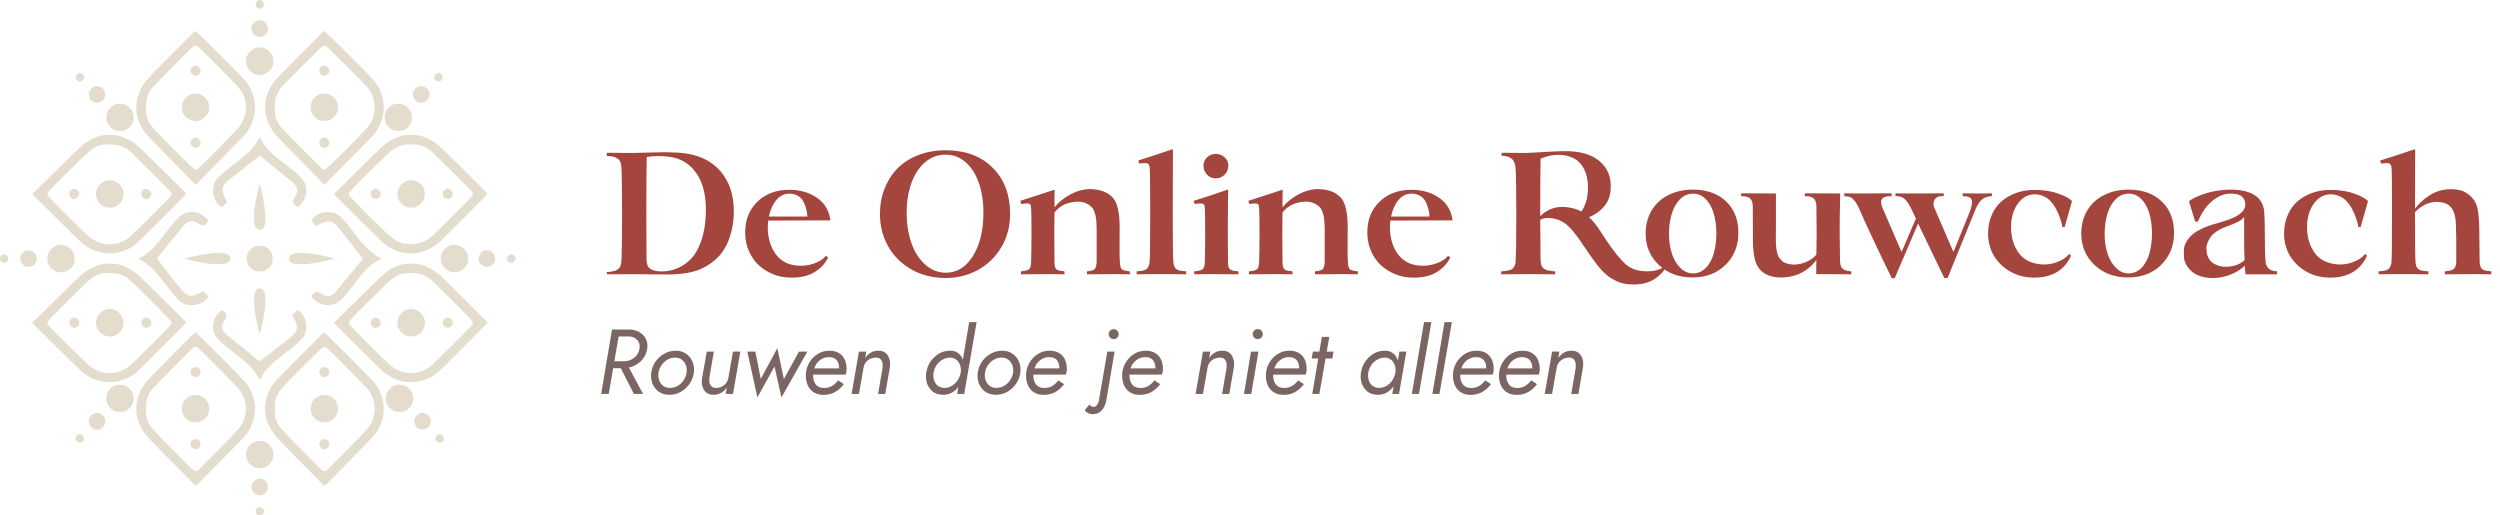
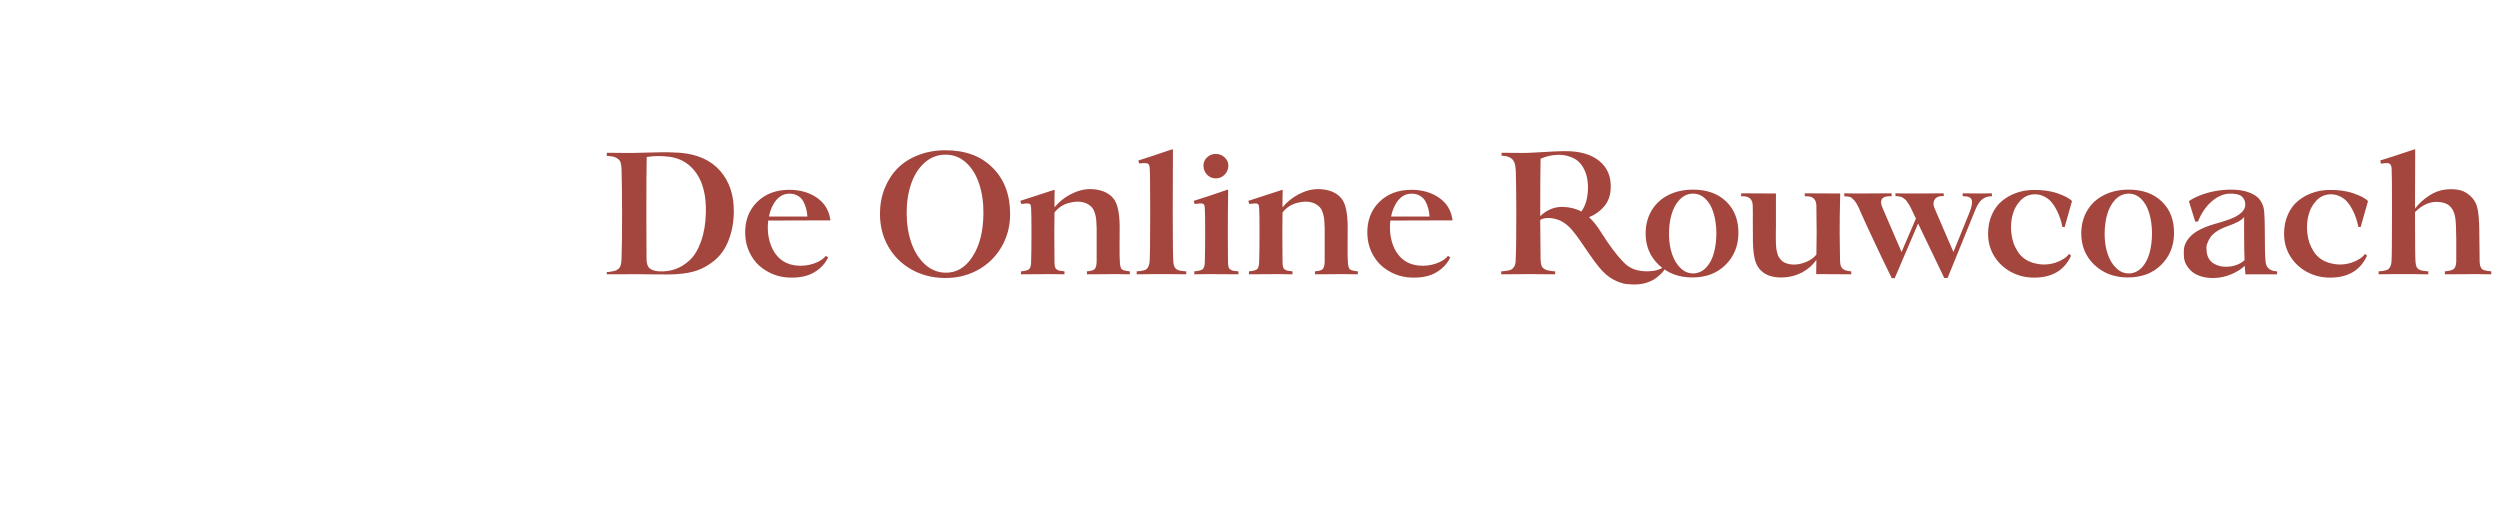
<svg xmlns="http://www.w3.org/2000/svg" width="1358" height="280" viewBox="0 0 1358 280" fill="none">
-   <path d="M335.55 196.75H340.1L349.3 214H344.35L335.55 196.75ZM332.45 179H336.7L330.65 214H326.55L332.45 179ZM334.1 182.75L334.75 179H341.6C343.733 179 345.6 179.45 347.2 180.35C348.8 181.217 350 182.45 350.8 184.05C351.633 185.617 351.883 187.433 351.55 189.5C351.217 191.6 350.417 193.45 349.15 195.05C347.883 196.617 346.3 197.833 344.4 198.7C342.533 199.567 340.5 200 338.3 200H331.15L331.8 196.25H338.65C340.117 196.25 341.45 195.983 342.65 195.45C343.883 194.883 344.917 194.1 345.75 193.1C346.583 192.067 347.117 190.867 347.35 189.5C347.583 188.133 347.467 186.95 347 185.95C346.533 184.95 345.8 184.167 344.8 183.6C343.833 183.033 342.65 182.75 341.25 182.75H334.1ZM353.748 202.5C354.048 200.267 354.815 198.25 356.048 196.45C357.315 194.65 358.898 193.217 360.798 192.15C362.732 191.05 364.815 190.5 367.048 190.5C369.282 190.5 371.182 191.067 372.748 192.2C374.315 193.3 375.465 194.767 376.198 196.6C376.965 198.4 377.198 200.367 376.898 202.5C376.598 204.7 375.815 206.7 374.548 208.5C373.315 210.3 371.748 211.75 369.848 212.85C367.948 213.917 365.865 214.45 363.598 214.45C361.398 214.45 359.498 213.9 357.898 212.8C356.332 211.7 355.182 210.25 354.448 208.45C353.715 206.617 353.482 204.633 353.748 202.5ZM357.698 202.5C357.498 203.9 357.615 205.233 358.048 206.5C358.482 207.733 359.182 208.75 360.148 209.55C361.148 210.317 362.398 210.7 363.898 210.7C365.432 210.7 366.832 210.333 368.098 209.6C369.398 208.867 370.465 207.867 371.298 206.6C372.165 205.333 372.715 203.967 372.948 202.5C373.148 201.067 373.032 199.733 372.598 198.5C372.165 197.267 371.448 196.25 370.448 195.45C369.448 194.65 368.198 194.25 366.698 194.25C365.198 194.25 363.798 194.633 362.498 195.4C361.232 196.133 360.165 197.133 359.298 198.4C358.465 199.633 357.932 201 357.698 202.5ZM385.362 205C385.229 206 385.245 206.933 385.412 207.8C385.579 208.667 385.945 209.367 386.512 209.9C387.079 210.433 387.912 210.7 389.012 210.7C390.179 210.7 391.229 210.467 392.162 210C393.095 209.5 393.862 208.833 394.462 208C395.095 207.167 395.495 206.233 395.662 205.2L398.162 191H402.162L398.162 214H394.212L394.762 210.5C393.929 211.733 392.912 212.7 391.712 213.4C390.545 214.1 389.195 214.45 387.662 214.45C385.995 214.45 384.645 214.033 383.612 213.2C382.612 212.367 381.929 211.267 381.562 209.9C381.195 208.533 381.129 207.067 381.362 205.5L383.912 191H387.762L385.362 205ZM405.952 191H410.302L413.252 205.8L422.252 189.15L425.802 205.9L434.002 191H438.552L424.502 215.85L420.702 199.1L411.402 215.85L405.952 191ZM447.277 214.5C445.377 214.5 443.71 214.083 442.277 213.25C440.844 212.417 439.727 211.217 438.927 209.65C438.127 208.083 437.727 206.2 437.727 204C437.727 202.2 438.044 200.5 438.677 198.9C439.344 197.267 440.244 195.833 441.377 194.6C442.544 193.333 443.894 192.333 445.427 191.6C446.994 190.867 448.694 190.5 450.527 190.5C452.46 190.5 454.11 190.883 455.477 191.65C456.877 192.417 457.96 193.55 458.727 195.05C459.494 196.517 459.877 198.35 459.877 200.55C459.877 201.05 459.81 201.6 459.677 202.2C459.577 202.8 459.46 203.233 459.327 203.5H440.177V200.1H456.677L455.127 202.4C455.294 202 455.444 201.583 455.577 201.15C455.71 200.683 455.777 200.217 455.777 199.75C455.777 198.55 455.56 197.533 455.127 196.7C454.727 195.833 454.127 195.167 453.327 194.7C452.527 194.233 451.51 194 450.277 194C449.01 194 447.844 194.267 446.777 194.8C445.744 195.3 444.844 196 444.077 196.9C443.31 197.8 442.71 198.85 442.277 200.05C441.877 201.217 441.677 202.45 441.677 203.75C441.677 205.117 441.894 206.333 442.327 207.4C442.76 208.467 443.427 209.3 444.327 209.9C445.227 210.467 446.377 210.75 447.777 210.75C449.344 210.75 450.76 210.367 452.027 209.6C453.327 208.8 454.394 207.8 455.227 206.6L458.377 208.65C457.177 210.35 455.644 211.75 453.777 212.85C451.91 213.95 449.744 214.5 447.277 214.5ZM479.377 200C479.51 198.967 479.494 198.017 479.327 197.15C479.16 196.283 478.794 195.583 478.227 195.05C477.66 194.517 476.827 194.25 475.727 194.25C474.594 194.25 473.544 194.5 472.577 195C471.644 195.467 470.86 196.117 470.227 196.95C469.627 197.783 469.244 198.733 469.077 199.8L466.577 214H462.577L466.577 191H470.527L469.977 194.45C470.844 193.183 471.86 192.217 473.027 191.55C474.194 190.85 475.544 190.5 477.077 190.5C478.777 190.5 480.11 190.917 481.077 191.75C482.077 192.583 482.76 193.683 483.127 195.05C483.527 196.417 483.61 197.9 483.377 199.5L480.877 214H476.977L479.377 200ZM526.455 175H530.505L523.755 214H519.905L526.455 175ZM503.105 202.5C503.439 200.233 504.222 198.2 505.455 196.4C506.722 194.567 508.272 193.117 510.105 192.05C511.972 190.983 513.989 190.467 516.155 190.5C517.689 190.5 518.972 190.833 520.005 191.5C521.072 192.167 521.905 193.067 522.505 194.2C523.105 195.333 523.489 196.617 523.655 198.05C523.855 199.45 523.855 200.933 523.655 202.5C523.422 204.133 522.989 205.683 522.355 207.15C521.722 208.583 520.922 209.85 519.955 210.95C518.989 212.05 517.855 212.917 516.555 213.55C515.289 214.15 513.889 214.45 512.355 214.45C510.189 214.45 508.355 213.917 506.855 212.85C505.389 211.75 504.322 210.3 503.655 208.5C502.989 206.667 502.805 204.667 503.105 202.5ZM507.105 202.5C506.905 203.967 507.005 205.333 507.405 206.6C507.805 207.833 508.489 208.833 509.455 209.6C510.455 210.333 511.689 210.7 513.155 210.7C514.155 210.7 515.122 210.5 516.055 210.1C517.022 209.667 517.905 209.083 518.705 208.35C519.505 207.583 520.172 206.7 520.705 205.7C521.272 204.7 521.655 203.633 521.855 202.5C522.022 201.4 522.005 200.367 521.805 199.4C521.605 198.433 521.255 197.567 520.755 196.8C520.255 196.033 519.622 195.433 518.855 195C518.122 194.533 517.255 194.283 516.255 194.25C514.789 194.217 513.405 194.567 512.105 195.3C510.805 196 509.705 196.983 508.805 198.25C507.939 199.517 507.372 200.933 507.105 202.5ZM531.092 202.5C531.392 200.267 532.159 198.25 533.392 196.45C534.659 194.65 536.242 193.217 538.142 192.15C540.076 191.05 542.159 190.5 544.392 190.5C546.626 190.5 548.526 191.067 550.092 192.2C551.659 193.3 552.809 194.767 553.542 196.6C554.309 198.4 554.542 200.367 554.242 202.5C553.942 204.7 553.159 206.7 551.892 208.5C550.659 210.3 549.092 211.75 547.192 212.85C545.292 213.917 543.209 214.45 540.942 214.45C538.742 214.45 536.842 213.9 535.242 212.8C533.676 211.7 532.526 210.25 531.792 208.45C531.059 206.617 530.826 204.633 531.092 202.5ZM535.042 202.5C534.842 203.9 534.959 205.233 535.392 206.5C535.826 207.733 536.526 208.75 537.492 209.55C538.492 210.317 539.742 210.7 541.242 210.7C542.776 210.7 544.176 210.333 545.442 209.6C546.742 208.867 547.809 207.867 548.642 206.6C549.509 205.333 550.059 203.967 550.292 202.5C550.492 201.067 550.376 199.733 549.942 198.5C549.509 197.267 548.792 196.25 547.792 195.45C546.792 194.65 545.542 194.25 544.042 194.25C542.542 194.25 541.142 194.633 539.842 195.4C538.576 196.133 537.509 197.133 536.642 198.4C535.809 199.633 535.276 201 535.042 202.5ZM566.906 214.5C565.006 214.5 563.339 214.083 561.906 213.25C560.473 212.417 559.356 211.217 558.556 209.65C557.756 208.083 557.356 206.2 557.356 204C557.356 202.2 557.673 200.5 558.306 198.9C558.973 197.267 559.873 195.833 561.006 194.6C562.173 193.333 563.523 192.333 565.056 191.6C566.623 190.867 568.323 190.5 570.156 190.5C572.089 190.5 573.739 190.883 575.106 191.65C576.506 192.417 577.589 193.55 578.356 195.05C579.123 196.517 579.506 198.35 579.506 200.55C579.506 201.05 579.439 201.6 579.306 202.2C579.206 202.8 579.089 203.233 578.956 203.5H559.806V200.1H576.306L574.756 202.4C574.923 202 575.073 201.583 575.206 201.15C575.339 200.683 575.406 200.217 575.406 199.75C575.406 198.55 575.189 197.533 574.756 196.7C574.356 195.833 573.756 195.167 572.956 194.7C572.156 194.233 571.139 194 569.906 194C568.639 194 567.473 194.267 566.406 194.8C565.373 195.3 564.473 196 563.706 196.9C562.939 197.8 562.339 198.85 561.906 200.05C561.506 201.217 561.306 202.45 561.306 203.75C561.306 205.117 561.523 206.333 561.956 207.4C562.389 208.467 563.056 209.3 563.956 209.9C564.856 210.467 566.006 210.75 567.406 210.75C568.973 210.75 570.389 210.367 571.656 209.6C572.956 208.8 574.023 207.8 574.856 206.6L578.006 208.65C576.806 210.35 575.273 211.75 573.406 212.85C571.539 213.95 569.373 214.5 566.906 214.5ZM602.245 181.5C602.245 180.733 602.512 180.1 603.045 179.6C603.578 179.067 604.212 178.8 604.945 178.8C605.712 178.8 606.345 179.067 606.845 179.6C607.378 180.1 607.645 180.733 607.645 181.5C607.645 182.233 607.378 182.867 606.845 183.4C606.345 183.933 605.712 184.2 604.945 184.2C604.212 184.2 603.578 183.933 603.045 183.4C602.512 182.867 602.245 182.233 602.245 181.5ZM591.795 219.7C592.028 220.067 592.345 220.367 592.745 220.6C593.112 220.867 593.512 221 593.945 221C594.578 221.033 595.112 220.833 595.545 220.4C595.978 219.967 596.328 219.4 596.595 218.7C596.862 218 597.028 217.267 597.095 216.5L601.495 191H605.445L601.045 217C600.812 218.467 600.378 219.8 599.745 221C599.145 222.233 598.328 223.2 597.295 223.9C596.262 224.633 595.012 224.983 593.545 224.95C592.612 224.95 591.795 224.767 591.095 224.4C590.362 224.033 589.728 223.533 589.195 222.9L591.795 219.7ZM619.103 214.5C617.203 214.5 615.536 214.083 614.103 213.25C612.67 212.417 611.553 211.217 610.753 209.65C609.953 208.083 609.553 206.2 609.553 204C609.553 202.2 609.87 200.5 610.503 198.9C611.17 197.267 612.07 195.833 613.203 194.6C614.37 193.333 615.72 192.333 617.253 191.6C618.82 190.867 620.52 190.5 622.353 190.5C624.286 190.5 625.936 190.883 627.303 191.65C628.703 192.417 629.786 193.55 630.553 195.05C631.32 196.517 631.703 198.35 631.703 200.55C631.703 201.05 631.636 201.6 631.503 202.2C631.403 202.8 631.286 203.233 631.153 203.5H612.003V200.1H628.503L626.953 202.4C627.12 202 627.27 201.583 627.403 201.15C627.536 200.683 627.603 200.217 627.603 199.75C627.603 198.55 627.386 197.533 626.953 196.7C626.553 195.833 625.953 195.167 625.153 194.7C624.353 194.233 623.336 194 622.103 194C620.836 194 619.67 194.267 618.603 194.8C617.57 195.3 616.67 196 615.903 196.9C615.136 197.8 614.536 198.85 614.103 200.05C613.703 201.217 613.503 202.45 613.503 203.75C613.503 205.117 613.72 206.333 614.153 207.4C614.586 208.467 615.253 209.3 616.153 209.9C617.053 210.467 618.203 210.75 619.603 210.75C621.17 210.75 622.586 210.367 623.853 209.6C625.153 208.8 626.22 207.8 627.053 206.6L630.203 208.65C629.003 210.35 627.47 211.75 625.603 212.85C623.736 213.95 621.57 214.5 619.103 214.5ZM666.242 200C666.376 198.967 666.359 198.017 666.192 197.15C666.026 196.283 665.659 195.583 665.092 195.05C664.526 194.517 663.692 194.25 662.592 194.25C661.459 194.25 660.409 194.5 659.442 195C658.509 195.467 657.726 196.117 657.092 196.95C656.492 197.783 656.109 198.733 655.942 199.8L653.442 214H649.442L653.442 191H657.392L656.842 194.45C657.709 193.183 658.726 192.217 659.892 191.55C661.059 190.85 662.409 190.5 663.942 190.5C665.642 190.5 666.976 190.917 667.942 191.75C668.942 192.583 669.626 193.683 669.992 195.05C670.392 196.417 670.476 197.9 670.242 199.5L667.742 214H663.842L666.242 200ZM680.482 181.5C680.482 180.733 680.748 180.083 681.282 179.55C681.815 179.017 682.448 178.75 683.182 178.75C683.948 178.75 684.598 179.017 685.132 179.55C685.665 180.083 685.932 180.733 685.932 181.5C685.932 182.233 685.665 182.867 685.132 183.4C684.598 183.933 683.948 184.2 683.182 184.2C682.448 184.2 681.815 183.933 681.282 183.4C680.748 182.867 680.482 182.233 680.482 181.5ZM679.532 191H683.582L679.682 214H675.732L679.532 191ZM697.179 214.5C695.279 214.5 693.613 214.083 692.179 213.25C690.746 212.417 689.629 211.217 688.829 209.65C688.029 208.083 687.629 206.2 687.629 204C687.629 202.2 687.946 200.5 688.579 198.9C689.246 197.267 690.146 195.833 691.279 194.6C692.446 193.333 693.796 192.333 695.329 191.6C696.896 190.867 698.596 190.5 700.429 190.5C702.363 190.5 704.013 190.883 705.379 191.65C706.779 192.417 707.863 193.55 708.629 195.05C709.396 196.517 709.779 198.35 709.779 200.55C709.779 201.05 709.713 201.6 709.579 202.2C709.479 202.8 709.363 203.233 709.229 203.5H690.079V200.1H706.579L705.029 202.4C705.196 202 705.346 201.583 705.479 201.15C705.613 200.683 705.679 200.217 705.679 199.75C705.679 198.55 705.463 197.533 705.029 196.7C704.629 195.833 704.029 195.167 703.229 194.7C702.429 194.233 701.413 194 700.179 194C698.913 194 697.746 194.267 696.679 194.8C695.646 195.3 694.746 196 693.979 196.9C693.213 197.8 692.613 198.85 692.179 200.05C691.779 201.217 691.579 202.45 691.579 203.75C691.579 205.117 691.796 206.333 692.229 207.4C692.663 208.467 693.329 209.3 694.229 209.9C695.129 210.467 696.279 210.75 697.679 210.75C699.246 210.75 700.663 210.367 701.929 209.6C703.229 208.8 704.296 207.8 705.129 206.6L708.279 208.65C707.079 210.35 705.546 211.75 703.679 212.85C701.813 213.95 699.646 214.5 697.179 214.5ZM713.179 191H724.379L723.729 194.75H712.479L713.179 191ZM718.029 183H722.079L716.679 214H712.829L718.029 183ZM760.138 191H763.938L759.938 214H756.288L760.138 191ZM739.238 202.5C739.572 200.233 740.355 198.2 741.588 196.4C742.855 194.567 744.405 193.117 746.238 192.05C748.105 190.983 750.122 190.467 752.288 190.5C753.822 190.5 755.105 190.833 756.138 191.5C757.205 192.167 758.038 193.067 758.638 194.2C759.238 195.333 759.622 196.617 759.788 198.05C759.988 199.45 759.988 200.933 759.788 202.5C759.555 204.133 759.122 205.683 758.488 207.15C757.855 208.583 757.055 209.85 756.088 210.95C755.122 212.05 753.988 212.917 752.688 213.55C751.422 214.15 750.022 214.45 748.488 214.45C746.322 214.45 744.488 213.917 742.988 212.85C741.522 211.75 740.455 210.3 739.788 208.5C739.122 206.667 738.938 204.667 739.238 202.5ZM743.238 202.5C743.038 203.967 743.138 205.333 743.538 206.6C743.938 207.833 744.622 208.833 745.588 209.6C746.588 210.333 747.822 210.7 749.288 210.7C750.288 210.7 751.255 210.5 752.188 210.1C753.155 209.667 754.038 209.083 754.838 208.35C755.638 207.583 756.305 206.7 756.838 205.7C757.405 204.7 757.788 203.633 757.988 202.5C758.155 201.4 758.138 200.367 757.938 199.4C757.738 198.433 757.388 197.567 756.888 196.8C756.388 196.033 755.755 195.433 754.988 195C754.255 194.533 753.388 194.283 752.388 194.25C750.922 194.217 749.538 194.567 748.238 195.3C746.938 196 745.838 196.983 744.938 198.25C744.072 199.517 743.505 200.933 743.238 202.5ZM773.525 175H777.525L770.775 214H766.925L773.525 175ZM784.658 175H788.658L781.908 214H778.058L784.658 175ZM798.791 214.5C796.891 214.5 795.224 214.083 793.791 213.25C792.357 212.417 791.241 211.217 790.441 209.65C789.641 208.083 789.241 206.2 789.241 204C789.241 202.2 789.557 200.5 790.191 198.9C790.857 197.267 791.757 195.833 792.891 194.6C794.057 193.333 795.407 192.333 796.941 191.6C798.507 190.867 800.207 190.5 802.041 190.5C803.974 190.5 805.624 190.883 806.991 191.65C808.391 192.417 809.474 193.55 810.241 195.05C811.007 196.517 811.391 198.35 811.391 200.55C811.391 201.05 811.324 201.6 811.191 202.2C811.091 202.8 810.974 203.233 810.841 203.5H791.691V200.1H808.191L806.641 202.4C806.807 202 806.957 201.583 807.091 201.15C807.224 200.683 807.291 200.217 807.291 199.75C807.291 198.55 807.074 197.533 806.641 196.7C806.241 195.833 805.641 195.167 804.841 194.7C804.041 194.233 803.024 194 801.791 194C800.524 194 799.357 194.267 798.291 194.8C797.257 195.3 796.357 196 795.591 196.9C794.824 197.8 794.224 198.85 793.791 200.05C793.391 201.217 793.191 202.45 793.191 203.75C793.191 205.117 793.407 206.333 793.841 207.4C794.274 208.467 794.941 209.3 795.841 209.9C796.741 210.467 797.891 210.75 799.291 210.75C800.857 210.75 802.274 210.367 803.541 209.6C804.841 208.8 805.907 207.8 806.741 206.6L809.891 208.65C808.691 210.35 807.157 211.75 805.291 212.85C803.424 213.95 801.257 214.5 798.791 214.5ZM823.791 214.5C821.891 214.5 820.224 214.083 818.791 213.25C817.357 212.417 816.241 211.217 815.441 209.65C814.641 208.083 814.241 206.2 814.241 204C814.241 202.2 814.557 200.5 815.191 198.9C815.857 197.267 816.757 195.833 817.891 194.6C819.057 193.333 820.407 192.333 821.941 191.6C823.507 190.867 825.207 190.5 827.041 190.5C828.974 190.5 830.624 190.883 831.991 191.65C833.391 192.417 834.474 193.55 835.241 195.05C836.007 196.517 836.391 198.35 836.391 200.55C836.391 201.05 836.324 201.6 836.191 202.2C836.091 202.8 835.974 203.233 835.841 203.5H816.691V200.1H833.191L831.641 202.4C831.807 202 831.957 201.583 832.091 201.15C832.224 200.683 832.291 200.217 832.291 199.75C832.291 198.55 832.074 197.533 831.641 196.7C831.241 195.833 830.641 195.167 829.841 194.7C829.041 194.233 828.024 194 826.791 194C825.524 194 824.357 194.267 823.291 194.8C822.257 195.3 821.357 196 820.591 196.9C819.824 197.8 819.224 198.85 818.791 200.05C818.391 201.217 818.191 202.45 818.191 203.75C818.191 205.117 818.407 206.333 818.841 207.4C819.274 208.467 819.941 209.3 820.841 209.9C821.741 210.467 822.891 210.75 824.291 210.75C825.857 210.75 827.274 210.367 828.541 209.6C829.841 208.8 830.907 207.8 831.741 206.6L834.891 208.65C833.691 210.35 832.157 211.75 830.291 212.85C828.424 213.95 826.257 214.5 823.791 214.5ZM855.891 200C856.024 198.967 856.007 198.017 855.841 197.15C855.674 196.283 855.307 195.583 854.741 195.05C854.174 194.517 853.341 194.25 852.241 194.25C851.107 194.25 850.057 194.5 849.091 195C848.157 195.467 847.374 196.117 846.741 196.95C846.141 197.783 845.757 198.733 845.591 199.8L843.091 214H839.091L843.091 191H847.041L846.491 194.45C847.357 193.183 848.374 192.217 849.541 191.55C850.707 190.85 852.057 190.5 853.591 190.5C855.291 190.5 856.624 190.917 857.591 191.75C858.591 192.583 859.274 193.683 859.641 195.05C860.041 196.417 860.124 197.9 859.891 199.5L857.391 214H853.491L855.891 200Z" fill="#7A6563" />
  <path d="M369.41 82.984C378.883 83.766 386.142 87.037 391.188 92.799C396.233 98.561 398.707 106.031 398.609 115.211C398.544 120.908 397.535 126.165 395.582 130.982C393.661 135.8 390.732 139.641 386.793 142.506C384.156 144.459 381.406 145.94 378.541 146.949C375.676 147.958 372.063 148.609 367.701 148.902C365.878 149.098 361.63 149.146 354.957 149.049C348.284 148.951 344.638 148.902 344.02 148.902H344.117C348.609 148.902 348.593 148.919 344.068 148.951C334.433 148.984 329.615 149 329.615 149V147.779C330.136 147.779 330.624 147.747 331.08 147.682C332.219 147.519 333.098 147.356 333.717 147.193C334.368 147.031 335.019 146.721 335.67 146.266C336.354 145.777 336.842 145.061 337.135 144.117C337.428 143.173 337.59 141.969 337.623 140.504C337.818 134.677 337.916 126.539 337.916 116.09C337.916 110.719 337.883 106.031 337.818 102.027C337.786 98.023 337.737 95.354 337.672 94.019L337.623 92.018C337.59 90.553 337.428 89.348 337.135 88.404C336.842 87.46 336.354 86.76 335.67 86.305C335.019 85.816 334.368 85.475 333.717 85.279C333.098 85.084 332.219 84.921 331.08 84.791L329.615 84.693V82.984L341.09 83.082H343.482C345.24 83.082 347.926 83.017 351.539 82.887C355.185 82.757 358.049 82.691 360.133 82.691C362.216 82.659 365.309 82.757 369.41 82.984ZM383.424 115.602C383.652 106.65 381.992 99.57 378.443 94.361C374.895 89.12 370.045 86.061 363.893 85.182C359.303 84.596 355.104 84.628 351.295 85.279C351.165 90.618 351.1 100.888 351.1 116.09C351.1 120.061 351.116 124.749 351.148 130.152C351.181 135.556 351.197 139.072 351.197 140.699C351.197 143.076 351.751 144.752 352.857 145.729C353.997 146.673 355.673 147.226 357.887 147.389C364.332 147.747 369.898 145.745 374.586 141.383C377.158 139.007 379.241 135.556 380.836 131.031C382.431 126.507 383.294 121.363 383.424 115.602ZM432.379 144.215C435.797 144.573 439.003 144.231 441.998 143.189C445.025 142.148 447.223 140.748 448.59 138.99L449.859 139.82C448.264 143.173 445.742 145.875 442.291 147.926C438.84 149.977 434.462 150.937 429.156 150.807C425.966 150.742 422.923 150.139 420.025 149C417.161 147.828 414.605 146.249 412.359 144.264C410.146 142.245 408.355 139.755 406.988 136.793C405.621 133.831 404.889 130.592 404.791 127.076C404.596 119.947 406.76 114.153 411.285 109.693C415.81 105.234 421.734 103.036 429.059 103.102C434.885 103.167 439.85 104.648 443.951 107.545C448.053 110.442 450.429 114.495 451.08 119.703L417.291 119.801C416.998 122.307 416.998 124.814 417.291 127.32C417.975 132.171 419.602 136.077 422.174 139.039C424.745 142.001 428.147 143.727 432.379 144.215ZM428.863 105.201C425.999 105.201 423.606 106.357 421.686 108.668C419.765 110.979 418.43 113.958 417.682 117.604H438.58C438.482 116.074 438.255 114.658 437.896 113.355C437.571 112.053 437.066 110.751 436.383 109.449C435.699 108.147 434.706 107.122 433.404 106.373C432.135 105.592 430.621 105.201 428.863 105.201ZM512.809 151.002C506.168 150.872 500.195 149.293 494.889 146.266C489.583 143.206 485.432 139.055 482.438 133.814C479.475 128.541 477.994 122.665 477.994 116.188C477.994 111.272 478.824 106.699 480.484 102.467C482.177 98.203 484.521 94.54 487.516 91.481C490.543 88.421 494.27 86.028 498.697 84.303C503.157 82.545 508.056 81.65 513.395 81.617C524.267 81.585 532.861 84.742 539.176 91.09C545.523 97.405 548.697 105.771 548.697 116.188C548.697 122.926 547.086 128.997 543.863 134.4C540.641 139.771 536.295 143.922 530.826 146.852C525.357 149.749 519.352 151.132 512.809 151.002ZM513.199 148.121C519.319 148.349 524.316 145.484 528.189 139.527C532.096 133.57 534.098 125.758 534.195 116.09C534.26 110.068 533.479 104.648 531.852 99.83C530.257 94.98 527.88 91.139 524.723 88.307C521.565 85.442 517.887 84.01 513.688 84.01C509.358 84.01 505.566 85.442 502.311 88.307C499.055 91.171 496.598 95.012 494.938 99.83C493.277 104.648 492.464 110.035 492.496 115.992C492.529 121.852 493.391 127.19 495.084 132.008C496.777 136.793 499.202 140.634 502.359 143.531C505.517 146.428 509.13 147.958 513.199 148.121ZM608.297 142.213C608.395 144.394 608.769 145.761 609.42 146.314C610.071 146.835 611.503 147.193 613.717 147.389V149H613.326C610.885 148.935 608.671 148.902 606.686 148.902H606.393L590.816 149H590.426V147.389C592.509 147.226 593.876 146.852 594.527 146.266C595.211 145.68 595.602 144.329 595.699 142.213V129.908C595.699 129.485 595.699 128.85 595.699 128.004C595.699 126.214 595.699 124.895 595.699 124.049C595.699 123.202 595.65 122.063 595.553 120.631C595.455 119.199 595.325 118.124 595.162 117.408C594.999 116.66 594.739 115.797 594.381 114.82C594.023 113.844 593.583 113.095 593.062 112.574C592.542 112.021 591.891 111.5 591.109 111.012C590.361 110.523 589.465 110.149 588.424 109.889C586.145 109.303 583.492 109.433 580.465 110.279C577.438 111.093 574.882 112.802 572.799 115.406C572.734 117.815 572.701 121.51 572.701 126.49L572.799 142.213C572.831 143.385 572.913 144.296 573.043 144.947C573.206 145.566 573.531 146.054 574.02 146.412C574.54 146.738 575.061 146.949 575.582 147.047C576.135 147.145 577.014 147.258 578.219 147.389V149H577.779C575.403 148.935 573.141 148.902 570.992 148.902H570.699L555.025 149H554.586V147.389C556.734 147.226 558.183 146.852 558.932 146.266C559.68 145.647 560.071 144.296 560.104 142.213C560.234 138.144 560.299 132.903 560.299 126.49C560.299 119.166 560.234 114.706 560.104 113.111C560.071 112.688 560.038 112.428 560.006 112.33C560.006 112.232 559.973 112.021 559.908 111.695C559.843 111.37 559.762 111.158 559.664 111.061C559.566 110.963 559.42 110.865 559.225 110.768C559.029 110.637 558.785 110.556 558.492 110.523C557.711 110.458 556.474 110.556 554.781 110.816L554.195 109.107C556.051 108.554 562.219 106.552 572.701 103.102L572.896 103.297V103.785C572.896 104.111 572.88 104.566 572.848 105.152C572.848 105.706 572.831 106.34 572.799 107.057C572.799 107.773 572.799 108.635 572.799 109.645C572.799 110.621 572.799 111.614 572.799 112.623C575.143 109.726 578.089 107.35 581.637 105.494C585.217 103.639 588.733 102.711 592.184 102.711C597.945 102.809 602.177 104.534 604.879 107.887C606.995 110.491 608.102 115.455 608.199 122.779C608.232 124.179 608.215 127.418 608.15 132.496C608.118 137.574 608.167 140.813 608.297 142.213ZM637.379 142.506C637.477 143.548 637.688 144.394 638.014 145.045C638.339 145.663 638.779 146.119 639.332 146.412C639.885 146.705 640.488 146.917 641.139 147.047C641.79 147.145 642.604 147.242 643.58 147.34C643.938 147.34 644.199 147.356 644.361 147.389V149H643.971C640.65 148.935 637.883 148.902 635.67 148.902H626.148L617.848 149H617.457V147.389C618.466 147.324 619.215 147.258 619.703 147.193C620.191 147.128 620.777 146.998 621.461 146.803C622.145 146.607 622.649 146.347 622.975 146.021C623.3 145.696 623.593 145.24 623.854 144.654C624.146 144.068 624.342 143.352 624.439 142.506C624.667 140.455 624.781 131.454 624.781 115.504C624.781 101.409 624.7 93.368 624.537 91.383C624.472 90.537 624.326 89.918 624.098 89.527C623.902 89.104 623.528 88.828 622.975 88.697C622.128 88.534 620.729 88.567 618.775 88.795L618.336 87.184C621.819 86.109 627.988 84.075 636.842 81.08L637.135 81.324C637.07 90.602 637.037 101.995 637.037 115.504C637.037 131.454 637.151 140.455 637.379 142.506ZM660.406 96.9C658.518 96.9 656.923 96.217 655.621 94.85C654.352 93.482 653.717 91.838 653.717 89.918C653.717 88.225 654.352 86.76 655.621 85.523C656.923 84.254 658.518 83.619 660.406 83.619C662.327 83.619 663.938 84.254 665.24 85.523C666.575 86.76 667.242 88.225 667.242 89.918C667.242 91.838 666.575 93.482 665.24 94.85C663.938 96.217 662.327 96.9 660.406 96.9ZM667.047 142.311C667.079 143.45 667.177 144.345 667.34 144.996C667.503 145.615 667.861 146.103 668.414 146.461C669 146.786 669.537 146.998 670.025 147.096C670.546 147.161 671.441 147.258 672.711 147.389V149H672.32C669.716 148.935 664.345 148.902 656.207 148.902H655.914L649.127 149H648.736V147.389C650.95 147.226 652.447 146.852 653.229 146.266C654.01 145.68 654.417 144.361 654.449 142.311C654.579 139.023 654.645 133.749 654.645 126.49C654.645 119.166 654.579 114.706 654.449 113.111C654.417 112.688 654.384 112.428 654.352 112.33C654.352 112.232 654.319 112.021 654.254 111.695C654.189 111.37 654.107 111.158 654.01 111.061C653.912 110.963 653.766 110.865 653.57 110.768C653.375 110.637 653.131 110.556 652.838 110.523C651.992 110.458 650.689 110.556 648.932 110.816L648.443 109.107C654.498 107.219 660.634 105.185 666.852 103.004L667.145 103.199C667.014 111.728 666.949 119.492 666.949 126.49L667.047 142.311ZM732.164 142.213C732.262 144.394 732.636 145.761 733.287 146.314C733.938 146.835 735.37 147.193 737.584 147.389V149H737.193C734.752 148.935 732.538 148.902 730.553 148.902H730.26L714.684 149H714.293V147.389C716.376 147.226 717.743 146.852 718.395 146.266C719.078 145.68 719.469 144.329 719.566 142.213V129.908C719.566 129.485 719.566 128.85 719.566 128.004C719.566 126.214 719.566 124.895 719.566 124.049C719.566 123.202 719.518 122.063 719.42 120.631C719.322 119.199 719.192 118.124 719.029 117.408C718.867 116.66 718.606 115.797 718.248 114.82C717.89 113.844 717.451 113.095 716.93 112.574C716.409 112.021 715.758 111.5 714.977 111.012C714.228 110.523 713.333 110.149 712.291 109.889C710.012 109.303 707.359 109.433 704.332 110.279C701.305 111.093 698.749 112.802 696.666 115.406C696.601 117.815 696.568 121.51 696.568 126.49L696.666 142.213C696.699 143.385 696.78 144.296 696.91 144.947C697.073 145.566 697.398 146.054 697.887 146.412C698.408 146.738 698.928 146.949 699.449 147.047C700.003 147.145 700.882 147.258 702.086 147.389V149H701.646C699.27 148.935 697.008 148.902 694.859 148.902H694.566L678.893 149H678.453V147.389C680.602 147.226 682.05 146.852 682.799 146.266C683.548 145.647 683.938 144.296 683.971 142.213C684.101 138.144 684.166 132.903 684.166 126.49C684.166 119.166 684.101 114.706 683.971 113.111C683.938 112.688 683.906 112.428 683.873 112.33C683.873 112.232 683.84 112.021 683.775 111.695C683.71 111.37 683.629 111.158 683.531 111.061C683.434 110.963 683.287 110.865 683.092 110.768C682.896 110.637 682.652 110.556 682.359 110.523C681.578 110.458 680.341 110.556 678.648 110.816L678.062 109.107C679.918 108.554 686.087 106.552 696.568 103.102L696.764 103.297V103.785C696.764 104.111 696.747 104.566 696.715 105.152C696.715 105.706 696.699 106.34 696.666 107.057C696.666 107.773 696.666 108.635 696.666 109.645C696.666 110.621 696.666 111.614 696.666 112.623C699.01 109.726 701.956 107.35 705.504 105.494C709.085 103.639 712.6 102.711 716.051 102.711C721.812 102.809 726.044 104.534 728.746 107.887C730.862 110.491 731.969 115.455 732.066 122.779C732.099 124.179 732.083 127.418 732.018 132.496C731.985 137.574 732.034 140.813 732.164 142.213ZM770.328 144.215C773.746 144.573 776.952 144.231 779.947 143.189C782.975 142.148 785.172 140.748 786.539 138.99L787.809 139.82C786.214 143.173 783.691 145.875 780.24 147.926C776.79 149.977 772.411 150.937 767.105 150.807C763.915 150.742 760.872 150.139 757.975 149C755.11 147.828 752.555 146.249 750.309 144.264C748.095 142.245 746.305 139.755 744.938 136.793C743.57 133.831 742.838 130.592 742.74 127.076C742.545 119.947 744.71 114.153 749.234 109.693C753.759 105.234 759.684 103.036 767.008 103.102C772.835 103.167 777.799 104.648 781.9 107.545C786.002 110.442 788.378 114.495 789.029 119.703L755.24 119.801C754.947 122.307 754.947 124.814 755.24 127.32C755.924 132.171 757.551 136.077 760.123 139.039C762.695 142.001 766.096 143.727 770.328 144.215ZM766.812 105.201C763.948 105.201 761.555 106.357 759.635 108.668C757.714 110.979 756.38 113.958 755.631 117.604H776.529C776.432 116.074 776.204 114.658 775.846 113.355C775.52 112.053 775.016 110.751 774.332 109.449C773.648 108.147 772.656 107.122 771.354 106.373C770.084 105.592 768.57 105.201 766.812 105.201ZM903.053 145.484L904.127 146.412C903.867 146.9 903.395 147.519 902.711 148.268C902.06 148.984 901.148 149.798 899.977 150.709C898.837 151.653 897.372 152.467 895.582 153.15C893.792 153.867 891.904 154.29 889.918 154.42C889.072 154.55 888.095 154.583 886.988 154.518C885.914 154.485 884.824 154.42 883.717 154.322C882.61 154.225 881.406 153.948 880.104 153.492C878.801 153.036 877.516 152.467 876.246 151.783C875.009 151.132 873.691 150.204 872.291 149C870.891 147.763 869.54 146.331 868.238 144.703C866.643 142.685 864.934 140.357 863.111 137.721C861.288 135.051 859.775 132.838 858.57 131.08C857.366 129.29 856.048 127.516 854.615 125.758C853.183 123.967 851.702 122.519 850.172 121.412C848.642 120.305 846.998 119.508 845.24 119.02C843.482 118.531 841.822 118.336 840.26 118.434C838.73 118.531 837.525 118.889 836.646 119.508L836.842 140.797C836.874 142.164 837.021 143.271 837.281 144.117C837.574 144.931 838.046 145.549 838.697 145.973C839.381 146.396 839.999 146.689 840.553 146.852C841.139 146.982 842.034 147.128 843.238 147.291L844.752 147.389V149C838.893 148.935 834.124 148.902 830.445 148.902L815.455 149V147.389C815.976 147.389 816.464 147.356 816.92 147.291C817.766 147.193 818.368 147.112 818.727 147.047C819.117 146.982 819.605 146.868 820.191 146.705C820.81 146.51 821.249 146.282 821.51 146.021C821.803 145.761 822.112 145.403 822.438 144.947C822.763 144.492 822.991 143.938 823.121 143.287C823.251 142.604 823.316 141.806 823.316 140.895C823.544 136.858 823.658 128.59 823.658 116.09C823.658 110.654 823.626 105.95 823.561 101.979C823.528 98.007 823.479 95.387 823.414 94.117L823.316 92.213C823.219 89.609 822.665 87.769 821.656 86.695C820.68 85.621 819.166 84.954 817.115 84.693L815.65 84.596V82.984L827.955 83.082H828.346C829.518 83.082 832.838 82.919 838.307 82.594C843.775 82.268 847.519 82.106 849.537 82.106C857.805 81.975 864.186 83.733 868.678 87.379C873.202 91.025 875.286 96.103 874.928 102.613C874.732 106.389 873.544 109.563 871.363 112.135C869.182 114.706 866.448 116.66 863.16 117.994C865.374 119.98 867.538 122.682 869.654 126.1C874.179 133.261 878.134 138.567 881.52 142.018C883.31 143.971 885.263 145.354 887.379 146.168C889.527 146.982 892.05 147.389 894.947 147.389C896.933 147.356 898.642 147.128 900.074 146.705C901.539 146.282 902.532 145.875 903.053 145.484ZM848.854 112.379C852.825 112.509 856.194 113.355 858.961 114.918C861.109 111.988 862.298 108.212 862.525 103.59C862.656 101.409 862.558 99.374 862.232 97.486C861.939 95.566 861.386 93.775 860.572 92.115C859.791 90.455 858.782 89.039 857.545 87.867C856.308 86.695 854.745 85.784 852.857 85.133C851.002 84.449 848.902 84.107 846.559 84.107C843.303 84.107 840.064 84.807 836.842 86.207C836.712 92.978 836.646 102.939 836.646 116.09V117.408C840.227 113.99 844.296 112.314 848.854 112.379ZM919.195 150.709C911.904 150.709 905.849 148.43 901.031 143.873C896.246 139.316 893.87 133.587 893.902 126.686C893.935 121.998 895.042 117.848 897.223 114.234C899.404 110.621 902.431 107.854 906.305 105.934C910.211 103.98 914.654 103.004 919.635 103.004C927.219 103.004 933.258 105.185 937.75 109.547C942.242 113.909 944.423 119.719 944.293 126.979C944.195 133.749 941.852 139.397 937.262 143.922C932.704 148.447 926.682 150.709 919.195 150.709ZM920.318 148.512C922.955 148.284 925.201 147.128 927.057 145.045C928.912 142.929 930.247 140.292 931.061 137.135C931.907 133.945 932.33 130.364 932.33 126.393C932.265 122.291 931.728 118.645 930.719 115.455C929.742 112.265 928.245 109.726 926.227 107.838C924.208 105.95 921.832 105.071 919.098 105.201C916.428 105.364 914.117 106.52 912.164 108.668C910.243 110.784 908.827 113.469 907.916 116.725C907.005 119.98 906.565 123.577 906.598 127.516C906.63 131.292 907.184 134.791 908.258 138.014C909.332 141.204 910.927 143.792 913.043 145.777C915.159 147.763 917.584 148.674 920.318 148.512ZM1004.48 147.291L1005.6 147.389V149H1004.67C1002.07 148.935 996.633 148.902 988.365 148.902H986.559C986.624 146.819 986.656 144.247 986.656 141.188C984.573 144.085 981.969 146.363 978.844 148.023C975.719 149.684 972.268 150.579 968.492 150.709C962.535 150.937 958.206 149.293 955.504 145.777C954.332 144.247 953.502 142.311 953.014 139.967C952.525 137.59 952.249 134.596 952.184 130.982C952.151 129.29 952.135 126.083 952.135 121.363C952.167 116.611 952.151 113.388 952.086 111.695C951.988 108.31 950.247 106.617 946.861 106.617H945.787V105.006H946.666L964.684 105.104V123.023C964.684 123.772 964.667 124.895 964.635 126.393C964.635 127.89 964.635 128.997 964.635 129.713C964.635 130.396 964.651 131.357 964.684 132.594C964.749 133.798 964.83 134.726 964.928 135.377C965.058 135.995 965.237 136.76 965.465 137.672C965.693 138.583 965.986 139.299 966.344 139.82C966.702 140.309 967.125 140.829 967.613 141.383C968.134 141.936 968.753 142.376 969.469 142.701C970.217 143.027 971.048 143.287 971.959 143.482C974.433 143.971 977.086 143.727 979.918 142.75C982.783 141.773 985.029 140.292 986.656 138.307C986.754 134.889 986.803 131.048 986.803 126.783L986.656 111.695C986.559 108.31 984.833 106.617 981.48 106.617H980.357V105.006H981.285L999.596 105.104L999.498 110.182C999.368 114.706 999.303 120.143 999.303 126.49L999.498 141.383C999.531 142.587 999.661 143.58 999.889 144.361C1000.15 145.11 1000.54 145.68 1001.06 146.07C1001.61 146.461 1002.12 146.738 1002.57 146.9C1003.03 147.031 1003.66 147.161 1004.48 147.291ZM1001.72 105.006H1001.82H1001.72ZM1081.51 105.006H1082V106.617H1081.71C1079.88 106.617 1078.27 107.138 1076.87 108.18C1075.47 109.189 1074.22 111.028 1073.11 113.697L1057.93 151.002H1056.12C1051.14 140.683 1046.4 130.82 1041.91 121.412L1029.21 151.1H1027.6C1025.75 147.291 1024.01 143.71 1022.38 140.357C1020.78 136.972 1019.42 134.075 1018.28 131.666C1017.14 129.257 1016.11 127.076 1015.2 125.123C1014.29 123.137 1013.52 121.477 1012.91 120.143C1012.32 118.808 1011.83 117.717 1011.44 116.871C1011.05 115.992 1010.73 115.26 1010.46 114.674C1010.24 114.055 1010.09 113.697 1010.03 113.6C1009.54 112.525 1009.07 111.598 1008.61 110.816C1008.15 110.003 1007.7 109.352 1007.24 108.863C1006.79 108.375 1006.4 107.984 1006.07 107.691C1005.74 107.366 1005.34 107.138 1004.85 107.008C1004.39 106.878 1004.07 106.796 1003.87 106.764C1003.65 106.699 1003.29 106.666 1002.8 106.666C1002.31 106.633 1001.99 106.617 1001.82 106.617V105.006C1001.89 105.006 1002.91 105.022 1004.9 105.055C1006.92 105.087 1008.46 105.104 1009.54 105.104H1009.83L1026.63 105.006H1027.51V106.617C1024.93 106.454 1023.23 106.91 1022.38 107.984C1021.53 109.059 1021.61 110.735 1022.62 113.014L1032.93 136.891L1040.74 118.678C1040.28 117.799 1039.88 116.985 1039.52 116.236C1039.16 115.455 1038.88 114.853 1038.69 114.43C1038.49 114.007 1038.36 113.73 1038.3 113.6C1037.87 112.688 1037.43 111.874 1036.98 111.158C1036.52 110.41 1036.12 109.791 1035.76 109.303C1035.4 108.814 1034.99 108.408 1034.54 108.082C1034.11 107.724 1033.76 107.464 1033.46 107.301C1033.2 107.105 1032.84 106.959 1032.39 106.861C1031.97 106.731 1031.64 106.666 1031.41 106.666C1031.22 106.633 1030.89 106.601 1030.44 106.568C1030.01 106.536 1029.74 106.52 1029.61 106.52V105.006C1029.77 105.006 1030.61 105.022 1032.14 105.055C1033.71 105.055 1035.53 105.071 1037.61 105.104C1039.7 105.104 1041.5 105.104 1043.03 105.104H1043.33L1054.9 105.006H1055.83V106.52C1053.45 106.389 1051.82 106.992 1050.94 108.326C1050.1 109.661 1050.05 111.223 1050.8 113.014L1061.1 136.891L1069.79 115.504C1070.41 113.974 1070.82 112.672 1071.01 111.598C1071.24 110.491 1071.29 109.628 1071.16 109.01C1071.03 108.359 1070.74 107.854 1070.28 107.496C1069.82 107.138 1069.32 106.91 1068.77 106.812C1068.21 106.682 1067.53 106.617 1066.71 106.617H1066.13V105.006H1066.52C1071.04 105.071 1074.38 105.104 1076.53 105.104H1076.92L1081.51 105.006ZM1029.51 105.006H1029.61H1029.51ZM1092.53 126.295C1092.72 128.248 1093.1 130.071 1093.65 131.764C1094.23 133.456 1095.05 135.117 1096.09 136.744C1097.13 138.372 1098.53 139.771 1100.29 140.943C1102.08 142.083 1104.15 142.864 1106.49 143.287C1109.97 143.971 1113.39 143.743 1116.74 142.604C1120.1 141.432 1122.49 139.869 1123.92 137.916L1125 138.893C1121.38 146.835 1114.69 150.807 1104.93 150.807C1100.34 150.807 1096.12 149.765 1092.28 147.682C1088.44 145.566 1085.4 142.669 1083.15 138.99C1080.94 135.279 1079.86 131.178 1079.93 126.686C1079.96 122.975 1080.64 119.622 1081.98 116.627C1083.31 113.6 1085.1 111.142 1087.35 109.254C1089.63 107.366 1092.18 105.901 1095.02 104.859C1097.88 103.818 1100.91 103.264 1104.1 103.199C1109.18 103.069 1113.62 103.655 1117.43 104.957C1121.27 106.227 1123.97 107.643 1125.53 109.205L1121.53 123.316H1120.31C1119.98 121.656 1119.56 120.061 1119.04 118.531C1118.55 117.001 1117.85 115.39 1116.94 113.697C1116.03 111.972 1115.02 110.507 1113.91 109.303C1112.81 108.098 1111.41 107.138 1109.71 106.422C1108.05 105.706 1106.25 105.429 1104.29 105.592C1101.53 105.852 1099.17 107.073 1097.21 109.254C1095.26 111.402 1093.91 113.99 1093.16 117.018C1092.41 120.012 1092.2 123.105 1092.53 126.295ZM1155.84 150.709C1148.54 150.709 1142.49 148.43 1137.67 143.873C1132.89 139.316 1130.51 133.587 1130.54 126.686C1130.58 121.998 1131.68 117.848 1133.86 114.234C1136.04 110.621 1139.07 107.854 1142.95 105.934C1146.85 103.98 1151.29 103.004 1156.28 103.004C1163.86 103.004 1169.9 105.185 1174.39 109.547C1178.88 113.909 1181.06 119.719 1180.93 126.979C1180.84 133.749 1178.49 139.397 1173.9 143.922C1169.35 148.447 1163.32 150.709 1155.84 150.709ZM1156.96 148.512C1159.6 148.284 1161.84 147.128 1163.7 145.045C1165.55 142.929 1166.89 140.292 1167.7 137.135C1168.55 133.945 1168.97 130.364 1168.97 126.393C1168.91 122.291 1168.37 118.645 1167.36 115.455C1166.38 112.265 1164.89 109.726 1162.87 107.838C1160.85 105.95 1158.47 105.071 1155.74 105.201C1153.07 105.364 1150.76 106.52 1148.8 108.668C1146.88 110.784 1145.47 113.469 1144.56 116.725C1143.65 119.98 1143.21 123.577 1143.24 127.516C1143.27 131.292 1143.82 134.791 1144.9 138.014C1145.97 141.204 1147.57 143.792 1149.68 145.777C1151.8 147.763 1154.22 148.674 1156.96 148.512ZM1235.7 147.291L1236.92 147.389V149H1235.94H1229.3H1221.1H1219.73C1219.7 148.577 1219.63 147.861 1219.54 146.852C1219.44 145.81 1219.37 144.996 1219.34 144.41C1217.36 146.266 1214.9 147.796 1211.97 149C1209.04 150.237 1206.03 150.904 1202.94 151.002C1200.23 151.1 1197.79 150.807 1195.61 150.123C1193.46 149.439 1191.75 148.528 1190.48 147.389C1189.21 146.217 1188.22 144.98 1187.51 143.678C1186.82 142.376 1186.43 141.057 1186.33 139.723C1186.24 138.323 1186.22 136.972 1186.29 135.67C1186.35 134.368 1186.72 133.049 1187.41 131.715C1188.12 130.38 1189.07 129.143 1190.24 128.004C1191.41 126.832 1193.07 125.709 1195.22 124.635C1197.37 123.528 1199.91 122.551 1202.84 121.705C1208.01 120.273 1211.69 119.02 1213.87 117.945C1217.78 115.96 1219.7 113.681 1219.63 111.109V111.012C1219.6 110.003 1219.42 109.173 1219.1 108.521C1218.8 107.87 1218.32 107.236 1217.63 106.617C1216.3 105.543 1213.95 105.071 1210.6 105.201C1207.35 105.462 1204.22 106.91 1201.23 109.547C1198.23 112.184 1195.79 115.797 1193.9 120.387H1192.44L1189.02 109.303C1190.26 108.326 1192.11 107.333 1194.59 106.324C1197.06 105.315 1199.63 104.534 1202.3 103.98C1203.77 103.688 1205.28 103.46 1206.84 103.297C1208.4 103.102 1210.08 103.004 1211.87 103.004C1213.69 103.004 1215.42 103.118 1217.05 103.346C1218.71 103.574 1220.32 103.997 1221.88 104.615C1223.44 105.201 1224.79 105.95 1225.93 106.861C1227.07 107.773 1228 108.977 1228.72 110.475C1229.47 111.939 1229.87 113.616 1229.94 115.504C1230.13 118.271 1230.23 121.266 1230.23 124.488C1230.23 133.733 1230.36 139.397 1230.62 141.48V141.578V141.48C1230.72 144.866 1232.41 146.803 1235.7 147.291ZM1209.43 144.898C1211.42 144.866 1213.29 144.524 1215.04 143.873C1216.8 143.189 1218.2 142.327 1219.24 141.285C1219.08 137.704 1219 132.968 1219 127.076V117.896C1218.28 118.808 1217.24 119.638 1215.88 120.387C1214.51 121.135 1212.33 122.047 1209.33 123.121C1207.28 123.87 1205.51 124.749 1204.01 125.758C1202.54 126.767 1201.45 127.792 1200.74 128.834C1200.05 129.843 1199.5 130.901 1199.08 132.008C1198.65 133.082 1198.48 134.059 1198.54 134.938C1198.61 135.816 1198.67 136.63 1198.74 137.379C1199.19 139.951 1200.43 141.871 1202.45 143.141C1204.5 144.378 1206.83 144.964 1209.43 144.898ZM1253.31 126.295C1253.5 128.248 1253.88 130.071 1254.43 131.764C1255.02 133.456 1255.83 135.117 1256.87 136.744C1257.91 138.372 1259.31 139.771 1261.07 140.943C1262.86 142.083 1264.93 142.864 1267.27 143.287C1270.75 143.971 1274.17 143.743 1277.53 142.604C1280.88 141.432 1283.27 139.869 1284.7 137.916L1285.78 138.893C1282.16 146.835 1275.47 150.807 1265.71 150.807C1261.12 150.807 1256.9 149.765 1253.06 147.682C1249.22 145.566 1246.18 142.669 1243.93 138.99C1241.72 135.279 1240.64 131.178 1240.71 126.686C1240.74 122.975 1241.43 119.622 1242.76 116.627C1244.09 113.6 1245.88 111.142 1248.13 109.254C1250.41 107.366 1252.96 105.901 1255.8 104.859C1258.66 103.818 1261.69 103.264 1264.88 103.199C1269.96 103.069 1274.4 103.655 1278.21 104.957C1282.05 106.227 1284.75 107.643 1286.31 109.205L1282.31 123.316H1281.09C1280.76 121.656 1280.34 120.061 1279.82 118.531C1279.33 117.001 1278.63 115.39 1277.72 113.697C1276.81 111.972 1275.8 110.507 1274.69 109.303C1273.59 108.098 1272.19 107.138 1270.49 106.422C1268.83 105.706 1267.03 105.429 1265.07 105.592C1262.31 105.852 1259.95 107.073 1257.99 109.254C1256.04 111.402 1254.69 113.99 1253.94 117.018C1253.19 120.012 1252.98 123.105 1253.31 126.295ZM1346.94 142.213C1346.97 143.124 1347.09 143.889 1347.28 144.508C1347.51 145.094 1347.75 145.566 1348.01 145.924C1348.27 146.249 1348.71 146.526 1349.33 146.754C1349.98 146.949 1350.54 147.079 1350.99 147.145C1351.45 147.21 1352.2 147.291 1353.24 147.389V149H1352.85C1349.82 148.935 1347.31 148.902 1345.33 148.902H1345.04L1328.43 149H1328.04V147.389C1330.29 147.226 1331.85 146.835 1332.73 146.217C1333.64 145.598 1334.15 144.264 1334.24 142.213V129.908C1334.18 124.146 1334.02 120.387 1333.76 118.629C1333.14 114.592 1331.53 111.956 1328.92 110.719C1327.65 110.133 1326.12 109.791 1324.33 109.693C1319.94 109.433 1315.77 111.272 1311.83 115.211V115.504C1311.83 131.747 1311.93 140.748 1312.12 142.506C1312.22 143.548 1312.42 144.394 1312.71 145.045C1313.04 145.663 1313.48 146.119 1314.03 146.412C1314.58 146.705 1315.18 146.917 1315.84 147.047C1316.49 147.145 1317.3 147.242 1318.28 147.34C1318.64 147.34 1318.9 147.356 1319.06 147.389V149H1318.62C1315.33 148.935 1312.61 148.902 1310.46 148.902H1300.75L1292.45 149H1292.06V147.389C1293.07 147.324 1293.81 147.258 1294.3 147.193C1294.79 147.128 1295.38 146.998 1296.06 146.803C1296.74 146.607 1297.25 146.347 1297.57 146.021C1297.9 145.696 1298.19 145.24 1298.45 144.654C1298.75 144.068 1298.94 143.352 1299.04 142.506C1299.23 140.748 1299.33 131.747 1299.33 115.504C1299.33 101.083 1299.27 93.076 1299.14 91.481C1299.04 89.983 1298.53 89.055 1297.62 88.697C1296.87 88.502 1295.44 88.567 1293.33 88.893L1292.94 87.184C1297.92 85.654 1304.15 83.619 1311.64 81.08L1311.93 81.324C1311.86 89.951 1311.83 100.611 1311.83 113.307C1314.08 110.442 1316.65 108.082 1319.55 106.227C1322.44 104.339 1325.5 103.232 1328.73 102.906C1331.66 102.613 1334.28 102.776 1336.59 103.395C1338.93 104.013 1341.08 105.413 1343.03 107.594C1344.56 109.352 1345.54 111.549 1345.96 114.186C1346.42 116.79 1346.68 120.257 1346.74 124.586L1346.94 142.213Z" fill="#A4463E" />
-   <path fill-rule="evenodd" clip-rule="evenodd" d="M140.228 0.183C139.427 0.506 138.849 1.462 138.849 2.461C138.849 3.25 138.961 3.48 139.639 4.075C140.331 4.682 140.54 4.754 141.313 4.65C143.649 4.337 144.126 1.178 141.972 0.278C141.147 -0.067 140.882 -0.082 140.228 0.183ZM139.852 11.204C137.575 11.886 136.167 14.237 136.675 16.508C137.582 20.561 143.113 21.346 145.04 17.695C146.864 14.241 143.551 10.095 139.852 11.204ZM93.154 29.604C79.551 43.253 78.333 44.626 76.446 48.442C72.526 56.365 73.404 64.713 78.94 72.162C79.854 73.391 85.005 78.778 93.348 87.228L106.333 100.382L108.521 98.161C109.724 96.94 115.754 90.84 121.92 84.606C129.747 76.693 133.474 72.77 134.266 71.612C136.535 68.293 137.997 64.393 138.431 60.503C139.012 55.296 137.284 49.293 133.867 44.645C131.758 41.776 106.752 16.812 105.987 16.812C105.941 16.812 100.166 22.568 93.154 29.604ZM162.912 29.82C153.892 38.879 149.588 43.355 148.734 44.564C142.188 53.833 142.374 63.649 149.267 72.709C149.772 73.373 156.046 79.86 163.208 87.125L176.231 100.333L188.951 87.542C195.948 80.507 202.283 74.017 203.03 73.119C208.337 66.736 209.854 58.287 207.066 50.629C206.306 48.539 205.224 46.541 203.78 44.556C201.92 41.999 176.658 16.812 175.954 16.812C175.904 16.812 170.035 22.666 162.912 29.82ZM187.834 35.434C193.577 41.163 198.855 46.569 199.562 47.447C202.263 50.798 203.466 54.165 203.466 58.373C203.466 62.345 202.485 65.327 200.129 68.521C198.734 70.413 190.376 79.053 183.16 86.063C176.427 92.605 176.365 92.649 175.126 91.782C174.829 91.575 169.668 86.45 163.656 80.395C151.913 68.565 151.284 67.829 150.024 64.456C149.423 62.849 149.356 62.401 149.264 59.428C149.185 56.9 149.245 55.757 149.528 54.354C149.928 52.375 151.11 49.675 152.286 48.055C153.406 46.513 174.701 25.212 175.433 24.902C175.855 24.724 176.283 24.698 176.728 24.826C177.192 24.959 180.529 28.146 187.834 35.434ZM107.658 25.294C108.008 25.566 113.118 30.642 119.013 36.575C130.102 47.734 130.98 48.739 132.218 51.681C133.225 54.076 133.525 55.606 133.529 58.373C133.535 62.151 132.668 64.892 130.42 68.206C129.974 68.864 127.471 71.633 124.859 74.359C119.518 79.932 108.145 91.249 107.328 91.801C105.99 92.707 106.272 92.934 95.807 82.501C90.476 77.187 85.161 71.788 83.995 70.503C80.428 66.573 79.251 63.666 79.251 58.79C79.251 54.695 79.915 52 81.657 49.029C82.171 48.154 85.559 44.588 93.286 36.791C99.284 30.74 104.477 25.566 104.827 25.294C105.664 24.644 106.821 24.644 107.658 25.294ZM138.983 26.003C135.749 27.039 133.666 29.866 133.666 33.221C133.666 36.943 136.17 39.882 139.93 40.573C141.118 40.791 141.547 40.777 142.736 40.476C148.37 39.051 150.405 32.373 146.516 28.069C144.782 26.149 141.413 25.226 138.983 26.003ZM104.96 35.99C103.56 36.741 103.051 38.525 103.859 39.849C104.992 41.708 107.666 41.581 108.684 39.62C109.401 38.239 108.714 36.532 107.185 35.893C106.244 35.5 105.842 35.517 104.96 35.99ZM174.936 35.965C173.496 36.674 172.98 38.47 173.822 39.849C174.984 41.756 177.606 41.604 178.589 39.573C179.312 38.08 178.711 36.546 177.148 35.893C176.232 35.511 175.832 35.524 174.936 35.965ZM41.843 40.328C41.238 40.868 41.138 41.1 41.138 41.965C41.138 42.829 41.238 43.061 41.843 43.602C43.721 45.279 46.615 43.233 45.477 41.032C44.712 39.553 43.067 39.234 41.843 40.328ZM236.538 40.432C235.968 41.002 235.804 41.344 235.804 41.965C235.804 43.115 236.939 44.232 238.109 44.232C239.147 44.232 239.858 43.753 240.264 42.782C240.888 41.288 239.786 39.698 238.128 39.698C237.442 39.698 237.126 39.844 236.538 40.432ZM50.853 47.225C49.254 47.952 48.157 49.679 48.159 51.465C48.16 51.821 48.397 52.621 48.687 53.244C49.586 55.174 51.859 56.24 53.875 55.675C57.238 54.734 58.306 50.695 55.865 48.155C54.571 46.81 52.581 46.44 50.853 47.225ZM226.778 47.27C225.252 48.045 224.327 49.565 224.324 51.299C224.322 52.698 224.723 53.614 225.751 54.561C227.641 56.303 229.935 56.3 231.831 54.551C233.999 52.554 233.759 49.313 231.317 47.597C230.063 46.716 228.141 46.578 226.778 47.27ZM104.299 51.042C100.854 51.99 98.403 55.51 98.766 58.988C99.146 62.614 101.978 65.368 105.734 65.761C108.577 66.06 111.769 64.088 113.05 61.241C114.306 58.452 113.676 55.189 111.463 53.017C109.56 51.149 106.738 50.371 104.299 51.042ZM174.262 51.039C168.692 52.559 166.837 59.489 170.91 63.561C175.194 67.845 182.407 65.521 183.521 59.498C184.477 54.326 179.358 49.649 174.262 51.039ZM62.91 56.62C60.916 57.272 59.31 58.75 58.334 60.831C57.521 62.566 57.523 64.981 58.34 66.724C59.108 68.362 60.461 69.785 61.945 70.514C63.019 71.041 63.407 71.111 65.215 71.108C67.715 71.105 68.849 70.638 70.54 68.919C72.588 66.836 73.208 63.768 72.139 61.008C71.545 59.476 69.878 57.704 68.346 56.98C67.016 56.351 64.288 56.17 62.91 56.62ZM214.064 56.62C212.071 57.272 210.468 58.729 209.525 60.748C209.02 61.83 208.92 62.329 208.922 63.771C208.925 65.987 209.662 67.722 211.222 69.181C212.862 70.714 213.924 71.112 216.37 71.108C218.87 71.105 220.003 70.638 221.695 68.919C223.125 67.464 223.766 65.872 223.766 63.771C223.766 61.67 223.125 60.078 221.695 58.623C220.162 57.065 218.863 56.487 216.693 56.398C215.628 56.353 214.62 56.439 214.064 56.62ZM55.498 73.569C52.058 74.327 48.624 75.927 45.528 78.214C44.657 78.857 37.998 85.246 30.73 92.412L17.515 105.441L30.406 118.243C37.496 125.284 44.047 131.652 44.963 132.395C47.136 134.158 49.346 135.406 51.923 136.327C58.826 138.794 65.947 137.873 72.317 133.691C73.846 132.686 76.411 130.243 86.766 119.927C93.69 113.028 99.763 106.858 100.261 106.215L101.167 105.047L88.319 92.332C81.209 85.296 74.652 78.991 73.636 78.215C71.419 76.52 67.749 74.664 65.107 73.9C62.432 73.126 58.172 72.98 55.498 73.569ZM219.177 73.57C215.555 74.366 211.847 76.178 208.652 78.713C206.945 80.067 181.339 105.309 181.433 105.546C181.467 105.634 187.521 111.67 194.884 118.959C204.294 128.275 208.761 132.548 209.917 133.339C218.646 139.318 228.626 139.126 237.261 132.813C238.833 131.664 264.739 105.732 264.739 105.308C264.739 104.825 239.4 79.687 237.531 78.316C234.324 75.963 231.769 74.684 228.462 73.777C226.1 73.13 221.635 73.03 219.177 73.57ZM105.479 74.906C103.745 75.404 102.924 77.54 103.909 78.989C104.522 79.891 105.224 80.281 106.243 80.284C107.876 80.289 109.244 78.695 108.951 77.129C108.791 76.278 107.924 75.183 107.259 74.993C106.341 74.729 106.13 74.719 105.479 74.906ZM140.102 76.161C137.892 80.255 134.358 83.808 127.071 89.262C121.796 93.209 118.414 96.202 117.259 97.945C114.467 102.161 115.691 109.337 119.649 111.956L120.48 112.505L121.297 111.854C121.746 111.496 122.402 110.899 122.754 110.528L123.394 109.854L122.701 108.594C121.544 106.489 120.926 104.597 120.926 103.158C120.926 101.148 121.718 99.886 124.358 97.691C127.021 95.477 141.028 84.606 141.218 84.606C141.314 84.606 143.08 86.032 145.141 87.775C147.203 89.518 151.027 92.647 153.64 94.73C159.346 99.276 160.086 99.944 160.835 101.218C161.288 101.991 161.412 102.481 161.411 103.498C161.41 104.828 161.321 105.064 159.801 107.779C159.239 108.781 159.121 109.194 159.221 109.807C159.367 110.709 160.02 111.475 161.128 112.043L161.922 112.45L162.888 111.511C165.648 108.829 166.979 104.953 166.285 101.615C165.546 98.058 162.973 95.243 154.936 89.201C147.454 83.576 144.661 80.798 142.175 76.509C141.592 75.505 141.067 74.683 141.008 74.683C140.949 74.682 140.541 75.347 140.102 76.161ZM175.442 74.909C175.081 75.011 174.498 75.395 174.146 75.762C173.598 76.334 173.506 76.597 173.506 77.599C173.506 78.618 173.592 78.854 174.174 79.436C175.36 80.622 177.432 80.518 178.352 79.226C179.878 77.084 177.937 74.204 175.442 74.909ZM64.243 78.882C65.783 79.286 68.265 80.427 69.694 81.387C71.358 82.506 92.812 104.011 93.084 104.833C93.267 105.389 93.242 105.685 92.96 106.279C92.492 107.265 71.581 128.036 69.73 129.353C66.83 131.417 63.926 132.47 60.528 132.688C55.352 133.019 51.208 131.311 46.523 126.914C42.285 122.937 26.312 106.94 26.009 106.369C25.278 104.994 25.165 105.139 33.418 96.849C43.453 86.77 48.883 81.613 50.484 80.64C52.008 79.715 54.221 78.849 55.783 78.566C57.386 78.276 62.691 78.474 64.243 78.882ZM226.233 78.576C228.417 78.875 230.474 79.594 232.415 80.735C233.696 81.489 235.896 83.561 244.981 92.573C251.038 98.582 256.228 103.888 256.515 104.366C256.91 105.024 256.999 105.391 256.883 105.878C256.771 106.343 253.705 109.538 245.78 117.444C239.759 123.453 234.298 128.764 233.644 129.247C228.686 132.914 222.172 133.757 216.72 131.437C214.189 130.361 212.523 129.056 207.284 124.05C200.588 117.651 189.755 106.585 189.495 105.878C189.336 105.446 189.385 105.137 189.705 104.542C190.151 103.715 209.917 84.032 212.267 82.076C214.047 80.594 217.106 79.067 219.069 78.682C220.937 78.315 223.997 78.27 226.233 78.576ZM58.089 98.076C55.709 98.605 53.829 100.112 52.821 102.298C52.065 103.939 51.922 105.392 52.353 107.074C52.98 109.518 54.431 111.252 56.722 112.293C58.197 112.962 61.004 112.962 62.479 112.293C64.769 111.252 66.222 109.518 66.848 107.074C67.902 102.96 65.132 98.813 60.794 98.011C60.094 97.882 59.466 97.784 59.399 97.794C59.332 97.804 58.742 97.931 58.089 98.076ZM222.042 97.997C217.973 98.828 215.347 102.526 215.976 106.538C216.244 108.247 217.015 109.624 218.423 110.911C222.089 114.26 227.8 113.126 230.025 108.607C230.654 107.33 230.729 106.98 230.727 105.337C230.725 103.322 230.332 102.145 229.179 100.698C227.537 98.636 224.514 97.493 222.042 97.997ZM140.963 100.276C140.746 100.648 139.511 106.078 138.979 109.003C138.175 113.421 137.923 116.118 138.045 119.011C138.172 122.011 138.447 123.025 139.407 124.043C139.993 124.665 140.229 124.764 141.116 124.764C143.001 124.764 143.932 123.193 144.186 119.583C144.398 116.584 143.523 109.991 142.094 103.821C141.395 100.804 141.134 99.984 140.963 100.276ZM39.636 102.683C37.859 103.135 37.034 105.199 37.998 106.78C39.161 108.686 41.783 108.534 42.766 106.503C43.489 105.01 42.888 103.477 41.325 102.824C40.592 102.518 40.364 102.499 39.636 102.683ZM78.495 102.822C76.968 103.521 76.338 105.009 76.949 106.472C77.843 108.611 80.915 108.67 81.913 106.567C82.383 105.577 82.367 104.949 81.851 104.103C81.071 102.823 79.665 102.287 78.495 102.822ZM203.09 102.831C201.569 103.507 200.932 105.007 201.544 106.472C202.453 108.648 205.669 108.648 206.579 106.472C207.2 104.986 206.545 103.486 204.986 102.822C204.14 102.462 203.918 102.463 203.09 102.831ZM242.081 102.897C241 103.459 240.443 104.326 240.466 105.412C240.49 106.53 240.997 107.345 241.949 107.797C243.332 108.453 244.756 108.049 245.529 106.78C246.925 104.491 244.426 101.677 242.081 102.897ZM101.69 115.444C100.909 115.648 99.711 116.153 99.028 116.565C97.143 117.704 93.941 121.171 90.459 125.844C84.241 134.185 81.275 137.158 76.605 139.726C75.922 140.102 75.365 140.459 75.367 140.521C75.368 140.583 75.879 140.912 76.5 141.254C81.025 143.736 84.27 146.938 90.093 154.667C94.544 160.574 97.486 163.772 99.333 164.711C103.737 166.948 110.207 165.574 112.651 161.881L113.201 161.05L111.963 159.64C111.282 158.864 110.638 158.23 110.532 158.23C110.426 158.23 109.83 158.516 109.208 158.867C107.346 159.917 105.172 160.645 103.852 160.66C102.259 160.678 100.752 159.86 99.184 158.127C97.641 156.423 85.297 140.619 85.297 140.348C85.297 140.234 86.917 138.211 88.897 135.852C90.878 133.495 93.997 129.682 95.83 127.38C99.832 122.353 100.66 121.436 101.803 120.766C103.642 119.689 105.395 119.863 107.702 121.354C109.507 122.52 110.636 122.662 111.606 121.845C111.992 121.521 112.495 120.888 112.724 120.439L113.14 119.623L111.661 118.228C108.731 115.464 105.292 114.504 101.69 115.444ZM175.558 115.372C173.613 115.811 171.627 116.871 170.511 118.064C168.886 119.801 168.886 119.792 170.388 121.397L171.702 122.801L173.801 121.746C177.481 119.897 179.216 119.771 181.295 121.202C182.725 122.188 183.519 123.131 191.182 132.952C196.383 139.618 197.113 140.645 196.858 140.941C194.247 143.989 189.746 149.448 186.328 153.713C183.964 156.663 181.71 159.32 181.319 159.618C180.288 160.405 179.161 160.82 178.062 160.82C176.87 160.82 176.278 160.603 174.416 159.484C172.508 158.336 171.532 158.292 170.484 159.308C170.084 159.696 169.643 160.288 169.504 160.623C169.289 161.143 169.317 161.323 169.697 161.857C170.23 162.606 172.094 164.059 173.29 164.658C176.671 166.351 180.623 166.121 183.724 164.051C185.591 162.805 188.142 160.008 191.383 155.656C197.856 146.963 201.397 143.411 205.843 141.15C206.525 140.803 207.084 140.482 207.084 140.437C207.084 140.392 206.574 140.09 205.951 139.766C201.636 137.524 197.755 133.732 192.366 126.492C186.95 119.214 184.385 116.62 181.675 115.68C180.006 115.1 177.349 114.966 175.558 115.372ZM31.396 133.174C29.181 133.702 26.949 135.696 26.125 137.881C25.744 138.89 25.674 139.444 25.751 140.849C25.866 142.954 26.453 144.315 27.851 145.716C31.52 149.394 37.703 148.307 39.911 143.595C40.409 142.535 40.489 142.086 40.48 140.417C40.469 138.163 40.058 137.022 38.725 135.546C36.851 133.472 34.005 132.551 31.396 133.174ZM244.765 133.256C243.483 133.679 242.96 134.003 241.788 135.099C240.119 136.659 239.431 138.295 239.448 140.657C239.482 145.117 243.559 148.527 248.022 147.828C250.426 147.451 252.557 145.84 253.682 143.55C254.178 142.54 254.266 142.083 254.266 140.525C254.266 138.994 254.172 138.49 253.697 137.477C252.443 134.804 250.06 133.181 247.188 133.045C246.274 133.002 245.271 133.09 244.765 133.256ZM138.508 133.834C133.719 135.723 132.434 141.838 136.063 145.471C139.475 148.886 145.224 147.98 147.427 143.679C148.237 142.097 148.358 139.604 147.707 137.878C147.138 136.37 145.665 134.785 144.139 134.04C142.65 133.313 140.069 133.218 138.508 133.834ZM13.707 136.294C12.841 136.671 11.673 137.857 11.308 138.731C10.3 141.144 11.795 144.125 14.376 144.848C16.844 145.538 19.499 143.77 19.986 141.11C20.307 139.355 19.112 137.177 17.401 136.4C16.376 135.935 14.645 135.885 13.707 136.294ZM262.688 136.298C261.196 136.966 259.988 138.872 259.988 140.558C259.988 143.303 262.899 145.571 265.517 144.867C269.702 143.74 270.257 138.164 266.36 136.394C265.345 135.933 263.606 135.887 262.688 136.298ZM116.284 137.412C115.927 137.462 114.713 137.607 113.584 137.735C109.594 138.188 100.208 140.2 100.554 140.528C100.815 140.775 106.884 142.15 110.682 142.823C113.314 143.288 114.624 143.398 117.795 143.417C122.207 143.443 123.125 143.265 124.344 142.148C125.033 141.518 125.137 141.294 125.137 140.448C125.137 139.194 124.317 138.28 122.77 137.809C121.708 137.485 117.575 137.232 116.284 137.412ZM160.874 137.489C158.362 137.963 156.987 139.037 156.987 140.525C156.987 141.574 157.725 142.495 158.984 143.019C160.193 143.523 164.595 143.687 167.604 143.341C171.511 142.893 180.572 141.067 181.584 140.525C182.062 140.269 174.462 138.554 169.62 137.826C166.964 137.426 162.185 137.243 160.874 137.489ZM0.737 138.884C-0.129 139.749 -0.23 140.681 0.424 141.754C1.222 143.062 3.282 143.085 4.185 141.796C4.596 141.209 4.64 139.702 4.26 139.22C3.253 137.942 1.816 137.805 0.737 138.884ZM276.476 138.566C275.713 139.031 275.225 140.182 275.436 141.02C275.51 141.316 275.849 141.824 276.19 142.15C278.054 143.937 281.022 141.473 279.649 139.278C278.927 138.125 277.664 137.842 276.476 138.566ZM55.736 143.437C52.066 144.268 48.572 145.899 45.457 148.236C44.225 149.16 38.751 154.401 30.512 162.544L17.512 175.394L30.404 188.191C37.496 195.23 44.075 201.601 45.025 202.35C48.177 204.834 50.804 206.133 54.561 207.065C57.263 207.736 61.722 207.736 64.424 207.065C68.146 206.141 71.39 204.526 74.284 202.155C76.005 200.746 99.928 176.761 100.628 175.743L101.13 175.013L88.409 162.344C80.62 154.587 74.998 149.162 73.908 148.35C70.745 145.995 68.031 144.62 64.796 143.733C62.642 143.142 57.746 142.982 55.736 143.437ZM219.849 143.347C218.252 143.63 215.148 144.691 213.514 145.513C210.239 147.161 208.451 148.662 200.39 156.539C196.055 160.774 190 166.757 186.933 169.834L181.358 175.427L193.951 187.961C200.877 194.854 207.127 201.003 207.84 201.624C210.728 204.142 214.196 205.996 217.821 206.96C219.649 207.446 220.368 207.521 223.171 207.521C225.959 207.521 226.699 207.444 228.478 206.971C231.349 206.207 233.422 205.301 235.811 203.767C237.631 202.6 239.294 201.016 250.948 189.357C258.149 182.152 264.214 175.983 264.426 175.647L264.811 175.036L253.061 163.265C246.598 156.791 240.489 150.768 239.485 149.881C236.034 146.83 232.322 144.746 228.545 143.739C226.596 143.219 221.79 143.003 219.849 143.347ZM63.173 148.63C65.435 149.024 67.41 149.815 69.322 151.092C71.267 152.392 92.767 173.827 93.082 174.78C93.269 175.348 93.235 175.62 92.889 176.298C92.372 177.311 71.846 197.741 69.917 199.163C68.13 200.48 66.051 201.512 63.982 202.107C61.781 202.741 57.432 202.788 55.282 202.2C53.146 201.617 50.605 200.274 48.582 198.658C46.571 197.051 27.297 178.055 26.314 176.711C25.059 174.994 24.434 175.779 36.977 163.3C48.684 151.65 49.906 150.577 52.748 149.428C53.456 149.142 54.632 148.779 55.361 148.62C57.176 148.225 60.881 148.23 63.173 148.63ZM226.845 148.628C229.13 149.027 231.412 149.944 233.178 151.172C233.897 151.672 239.492 157.067 245.611 163.161C257.549 175.049 257.411 174.886 256.68 176.285C256.157 177.286 234.792 198.409 233.254 199.446C231.504 200.626 229.162 201.729 227.382 202.212C225.195 202.805 220.853 202.743 218.752 202.088C216.876 201.503 215.02 200.602 213.346 199.464C210.584 197.585 189.773 176.832 189.48 175.664C189.398 175.339 189.475 174.867 189.67 174.5C189.966 173.941 202.61 161.251 209.574 154.524C213.441 150.787 215.758 149.346 219.069 148.617C220.849 148.226 224.565 148.231 226.845 148.628ZM140.468 156.662C139.77 156.821 138.885 157.797 138.475 158.86C137.89 160.373 137.962 166.434 138.61 170.32C139.189 173.794 140.759 180.934 140.999 181.185C141.208 181.403 141.861 178.986 142.71 174.854C145.061 163.412 144.636 157.336 141.44 156.675C141.143 156.613 140.706 156.608 140.468 156.662ZM58.166 167.945C56.088 168.377 53.9 170.054 52.916 171.968C52.664 172.458 52.349 173.447 52.215 174.164C51.727 176.792 53.051 179.853 55.351 181.409C56.574 182.236 58.371 182.843 59.6 182.843C61.789 182.843 64.452 181.406 65.733 179.535C67.749 176.59 67.494 172.936 65.093 170.343C63.272 168.376 60.578 167.443 58.166 167.945ZM221.635 168.022C217.224 169.14 214.808 173.717 216.378 177.985C216.739 178.967 217.182 179.604 218.206 180.616C219.372 181.768 219.773 182.017 221.119 182.425C227.862 184.473 233.425 177.006 229.534 171.132C227.873 168.626 224.498 167.297 221.635 168.022ZM160.18 169.696L158.741 170.982L159.787 173.08C161.77 177.06 161.818 178.833 160.003 181.124C159.13 182.226 157.452 183.606 148.484 190.593C141.831 195.775 140.911 196.426 140.602 196.162C137.773 193.746 131.419 188.512 128.376 186.09C122.738 181.603 121.905 180.838 121.268 179.559C120.284 177.585 120.512 176.254 122.364 173.159C123.19 171.778 123.153 170.741 122.244 169.803C121.844 169.391 121.223 168.932 120.864 168.783C120.222 168.517 120.188 168.537 118.847 169.952C118.096 170.744 117.248 171.855 116.961 172.421C115.177 175.943 115.364 179.853 117.467 183.002C118.805 185.004 121.462 187.386 127.089 191.625C134.638 197.312 138.102 200.806 140.265 204.919C140.687 205.721 141.07 206.376 141.116 206.376C141.162 206.376 141.546 205.721 141.967 204.919C144.137 200.795 147.662 197.234 154.986 191.771C160.938 187.331 164.546 183.958 165.459 181.979C166.569 179.575 166.755 177.258 166.056 174.53C165.42 172.043 163.892 169.738 162.237 168.771L161.619 168.41L160.18 169.696ZM39.113 172.838C37.669 173.57 37.158 175.355 37.998 176.733C39.267 178.813 42.285 178.317 43.006 175.91C43.207 175.241 43.18 174.981 42.839 174.295C42.074 172.755 40.495 172.137 39.113 172.838ZM78.188 172.861C76.741 173.658 76.283 175.538 77.197 176.932C77.586 177.525 78.719 178.093 79.517 178.093C80.317 178.093 81.453 177.362 81.892 176.565C83.152 174.278 80.475 171.601 78.188 172.861ZM203.09 172.675C202.852 172.78 202.366 173.174 202.01 173.551C201.48 174.111 201.362 174.419 201.362 175.246C201.362 177.277 203.094 178.53 204.98 177.863C206.187 177.436 206.76 176.603 206.76 175.274C206.76 174.345 206.664 174.118 205.985 173.439C205.164 172.617 203.947 172.297 203.09 172.675ZM242.282 172.722C240.906 173.271 240.126 174.743 240.543 176.006C241.312 178.338 244.287 178.771 245.529 176.733C246.38 175.339 245.848 173.536 244.38 172.84C243.526 172.435 243.067 172.409 242.282 172.722ZM98.678 187.755C81.427 205.122 79.616 207.018 78.115 209.291C75.224 213.667 74.022 217.454 74.037 222.137C74.052 226.68 75.422 230.72 78.469 235.2C79.496 236.71 82.202 239.594 90.622 248.154C96.581 254.21 102.558 260.258 103.905 261.593L106.355 264.021L114.35 255.979C129.206 241.037 133.309 236.77 134.385 235.146C139.812 226.95 139.904 217.556 134.637 209.478C133.792 208.181 131.82 205.974 127.782 201.802C122.06 195.891 106.367 180.468 106.074 180.468C105.987 180.468 102.659 183.747 98.678 187.755ZM164.081 192.292C157.626 198.791 151.638 204.882 150.775 205.826C144.846 212.312 142.681 220.041 144.692 227.535C145.322 229.884 147.247 233.673 148.981 235.979C149.958 237.278 155.02 242.565 163.376 251.015L176.265 264.047L176.906 263.441C177.259 263.108 183.295 257.006 190.319 249.881C199.233 240.839 203.433 236.426 204.226 235.268C210.077 226.73 209.848 216.477 203.62 208.104C202.507 206.606 177.063 181.116 176.281 180.714C175.853 180.495 174.882 181.416 164.081 192.292ZM118.357 199.629C129.397 210.697 130.483 211.907 131.904 214.726C134.462 219.8 134.103 226.078 130.966 231.111C129.751 233.061 125.023 238.072 114.837 248.208L107.189 255.819H106.253C105.329 255.819 105.269 255.771 101.222 251.77C98.97 249.544 93.855 244.37 89.856 240.273C81.979 232.204 81.087 231.082 79.984 227.859C79.488 226.412 79.377 225.663 79.296 223.247C79.185 219.953 79.464 217.786 80.281 215.583C81.445 212.441 82.242 211.522 94.12 199.629L105.28 188.456H106.246H107.213L118.357 199.629ZM177.242 188.763C178.186 189.26 199.133 210.436 200.252 212.024C201.517 213.821 202.656 216.263 203.124 218.182C203.667 220.406 203.619 224.179 203.02 226.301C202.367 228.622 201.094 231.056 199.483 233.069C198.735 234.003 193.41 239.506 187.65 245.298L177.177 255.828L176.206 255.831L175.234 255.834L164.562 245.085C158.693 239.173 153.326 233.627 152.635 232.761C151.145 230.891 150.011 228.631 149.524 226.557C149.004 224.346 149.19 218.742 149.854 216.632C150.455 214.721 151.561 212.679 152.895 211.018C153.467 210.306 158.729 204.938 164.589 199.09C174.311 189.387 175.306 188.456 175.951 188.456C176.341 188.456 176.921 188.594 177.242 188.763ZM105.479 199.499C103.757 199.953 102.922 202.115 103.909 203.566C104.19 203.98 104.66 204.44 104.953 204.589C106.313 205.277 108.174 204.6 108.756 203.206C109.625 201.127 107.675 198.921 105.479 199.499ZM175.442 199.499C175.081 199.594 174.498 199.972 174.146 200.339C173.598 200.911 173.506 201.175 173.506 202.176C173.506 203.2 173.591 203.43 174.188 204.027C175.57 205.409 177.981 204.972 178.719 203.206C179.588 201.127 177.638 198.921 175.442 199.499ZM62.316 209.491C59.794 210.552 57.926 213.085 57.714 215.729C57.436 219.183 59.524 222.366 62.776 223.448C66.325 224.629 70.121 223.047 71.858 219.664C72.666 218.09 72.786 215.404 72.126 213.653C71.551 212.127 69.896 210.357 68.349 209.613C66.706 208.823 64.031 208.769 62.316 209.491ZM214.275 209.421C211.95 210.315 210.151 212.582 209.664 215.23C209.328 217.055 209.766 218.931 210.921 220.61C214.125 225.268 221.225 224.754 223.709 219.685C225.266 216.508 224.569 213.11 221.874 210.738C219.902 209.002 216.775 208.461 214.275 209.421ZM103.435 215.059C102.607 215.376 101.844 215.917 100.916 216.845C99.759 218 99.521 218.383 99.106 219.749C97.049 226.521 104.519 232.068 110.428 228.155C113.264 226.276 114.414 222.505 113.149 219.224C112.472 217.467 110.699 215.688 108.986 215.048C107.327 214.427 105.071 214.432 103.435 215.059ZM173.29 215.117C171.35 215.906 169.676 217.752 169.058 219.784C167.004 226.546 174.464 232.08 180.365 228.172C183.185 226.304 184.353 222.495 183.107 219.223C182.452 217.501 180.623 215.674 178.913 215.034C177.196 214.392 174.997 214.424 173.29 215.117ZM51.101 224.613C47.284 225.973 47.225 231.448 51.01 233.029C55.516 234.911 59.331 229.051 55.809 225.659C54.447 224.348 52.843 223.992 51.101 224.613ZM227.952 224.601C224.866 225.744 224.036 229.86 226.437 232.112C228.964 234.481 232.993 233.262 233.894 229.856C234.778 226.515 231.238 223.384 227.952 224.601ZM42.875 235.899C40.991 236.367 40.44 238.693 41.918 239.937C43.716 241.45 46.37 239.512 45.465 237.346C45.036 236.319 43.851 235.657 42.875 235.899ZM238.071 236.048C237.07 236.481 236.569 237.173 236.569 238.122C236.569 240.444 239.428 241.324 240.73 239.403C241.372 238.455 241.249 237.405 240.399 236.585C239.645 235.859 238.903 235.687 238.071 236.048ZM104.953 238.822C104.01 239.3 103.383 240.468 103.499 241.531C103.761 243.918 106.747 244.879 108.271 243.068C110.204 240.771 107.624 237.471 104.953 238.822ZM175.018 238.752C174.78 238.85 174.343 239.192 174.046 239.512C173.61 239.981 173.506 240.314 173.506 241.248C173.506 242.233 173.6 242.502 174.142 243.068C175.353 244.331 177.171 244.331 178.234 243.068C178.992 242.168 179.144 241.155 178.672 240.161C178.035 238.819 176.39 238.185 175.018 238.752ZM139.363 239.615C137.153 240.142 134.925 242.106 134.132 244.227C132.464 248.683 135.153 253.41 139.858 254.296C143.972 255.07 148.124 251.855 148.51 247.596C148.962 242.614 144.201 238.46 139.363 239.615ZM139.736 260.246C138.461 260.643 137.217 261.897 136.774 263.23C136.477 264.125 136.459 264.483 136.668 265.415C137.328 268.365 140.546 269.881 143.188 268.486C146.737 266.613 146.085 261.138 142.196 260.159C141.044 259.869 140.929 259.873 139.736 260.246ZM139.613 275.952C137.981 277.378 138.918 280 141.059 280C142.249 280 143.383 278.893 143.383 277.733C143.383 277.112 143.219 276.77 142.649 276.2C141.732 275.283 140.494 275.182 139.613 275.952Z" fill="#E4DDCD" />
</svg>